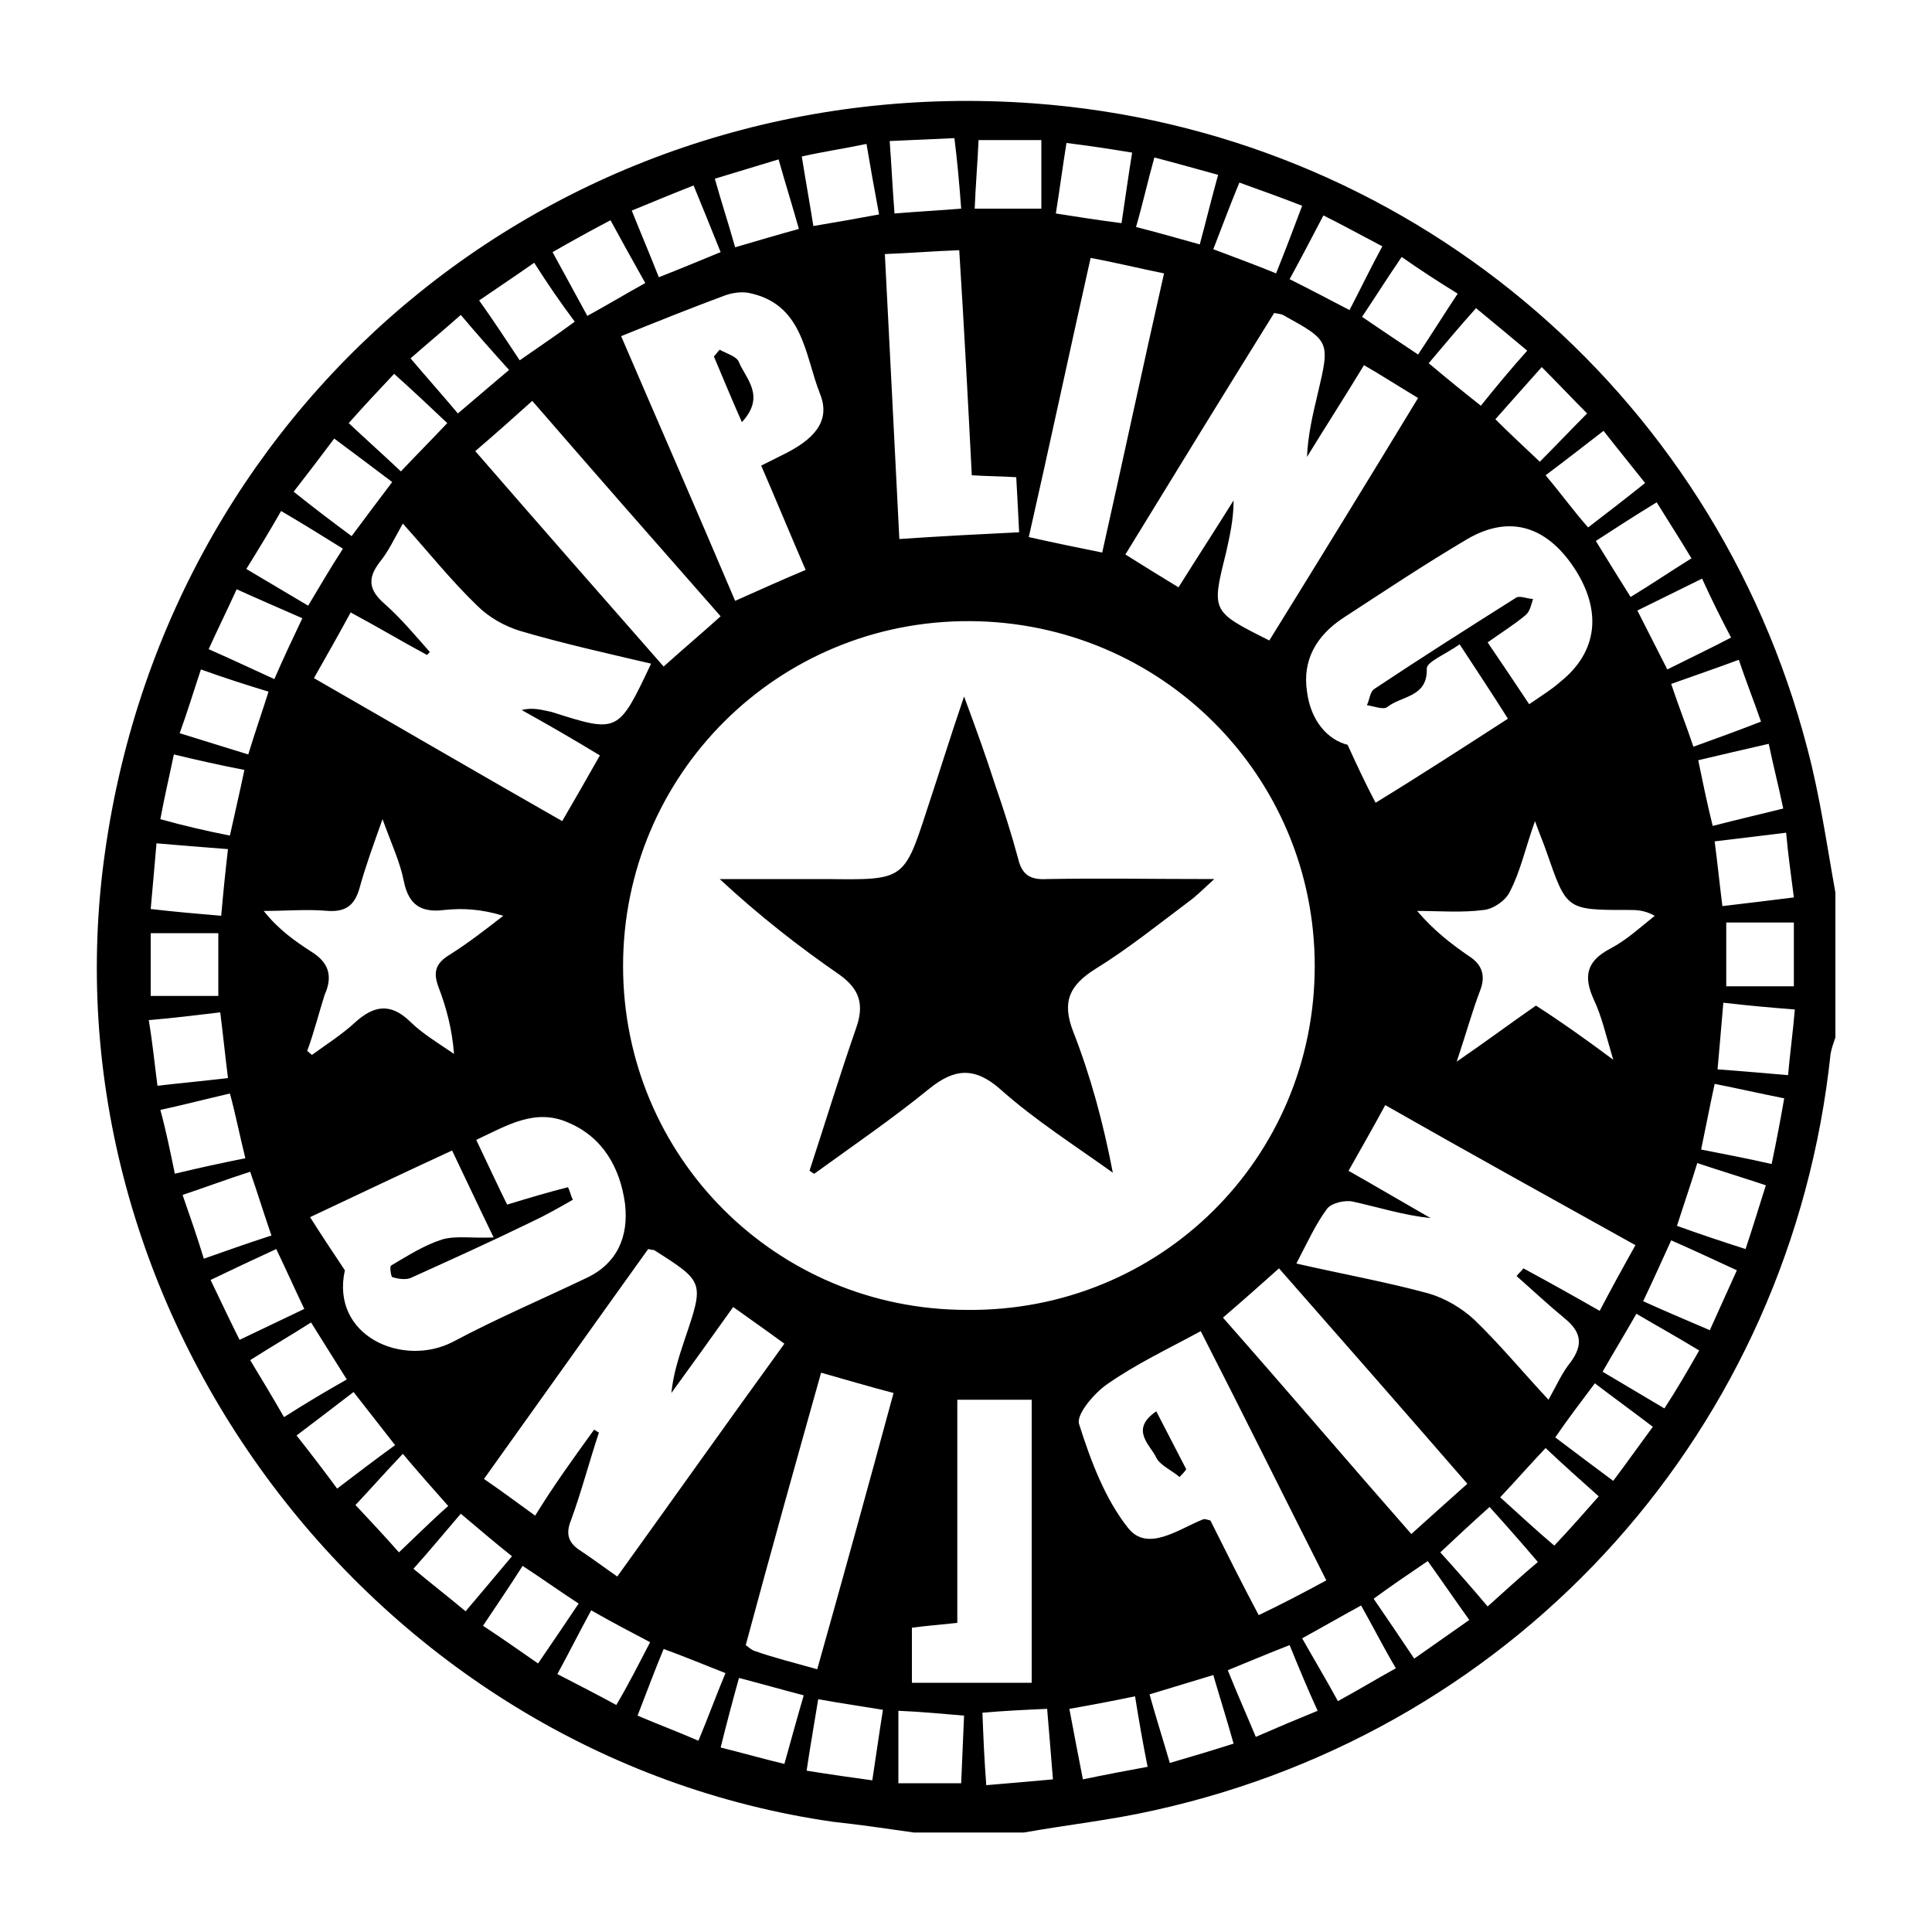
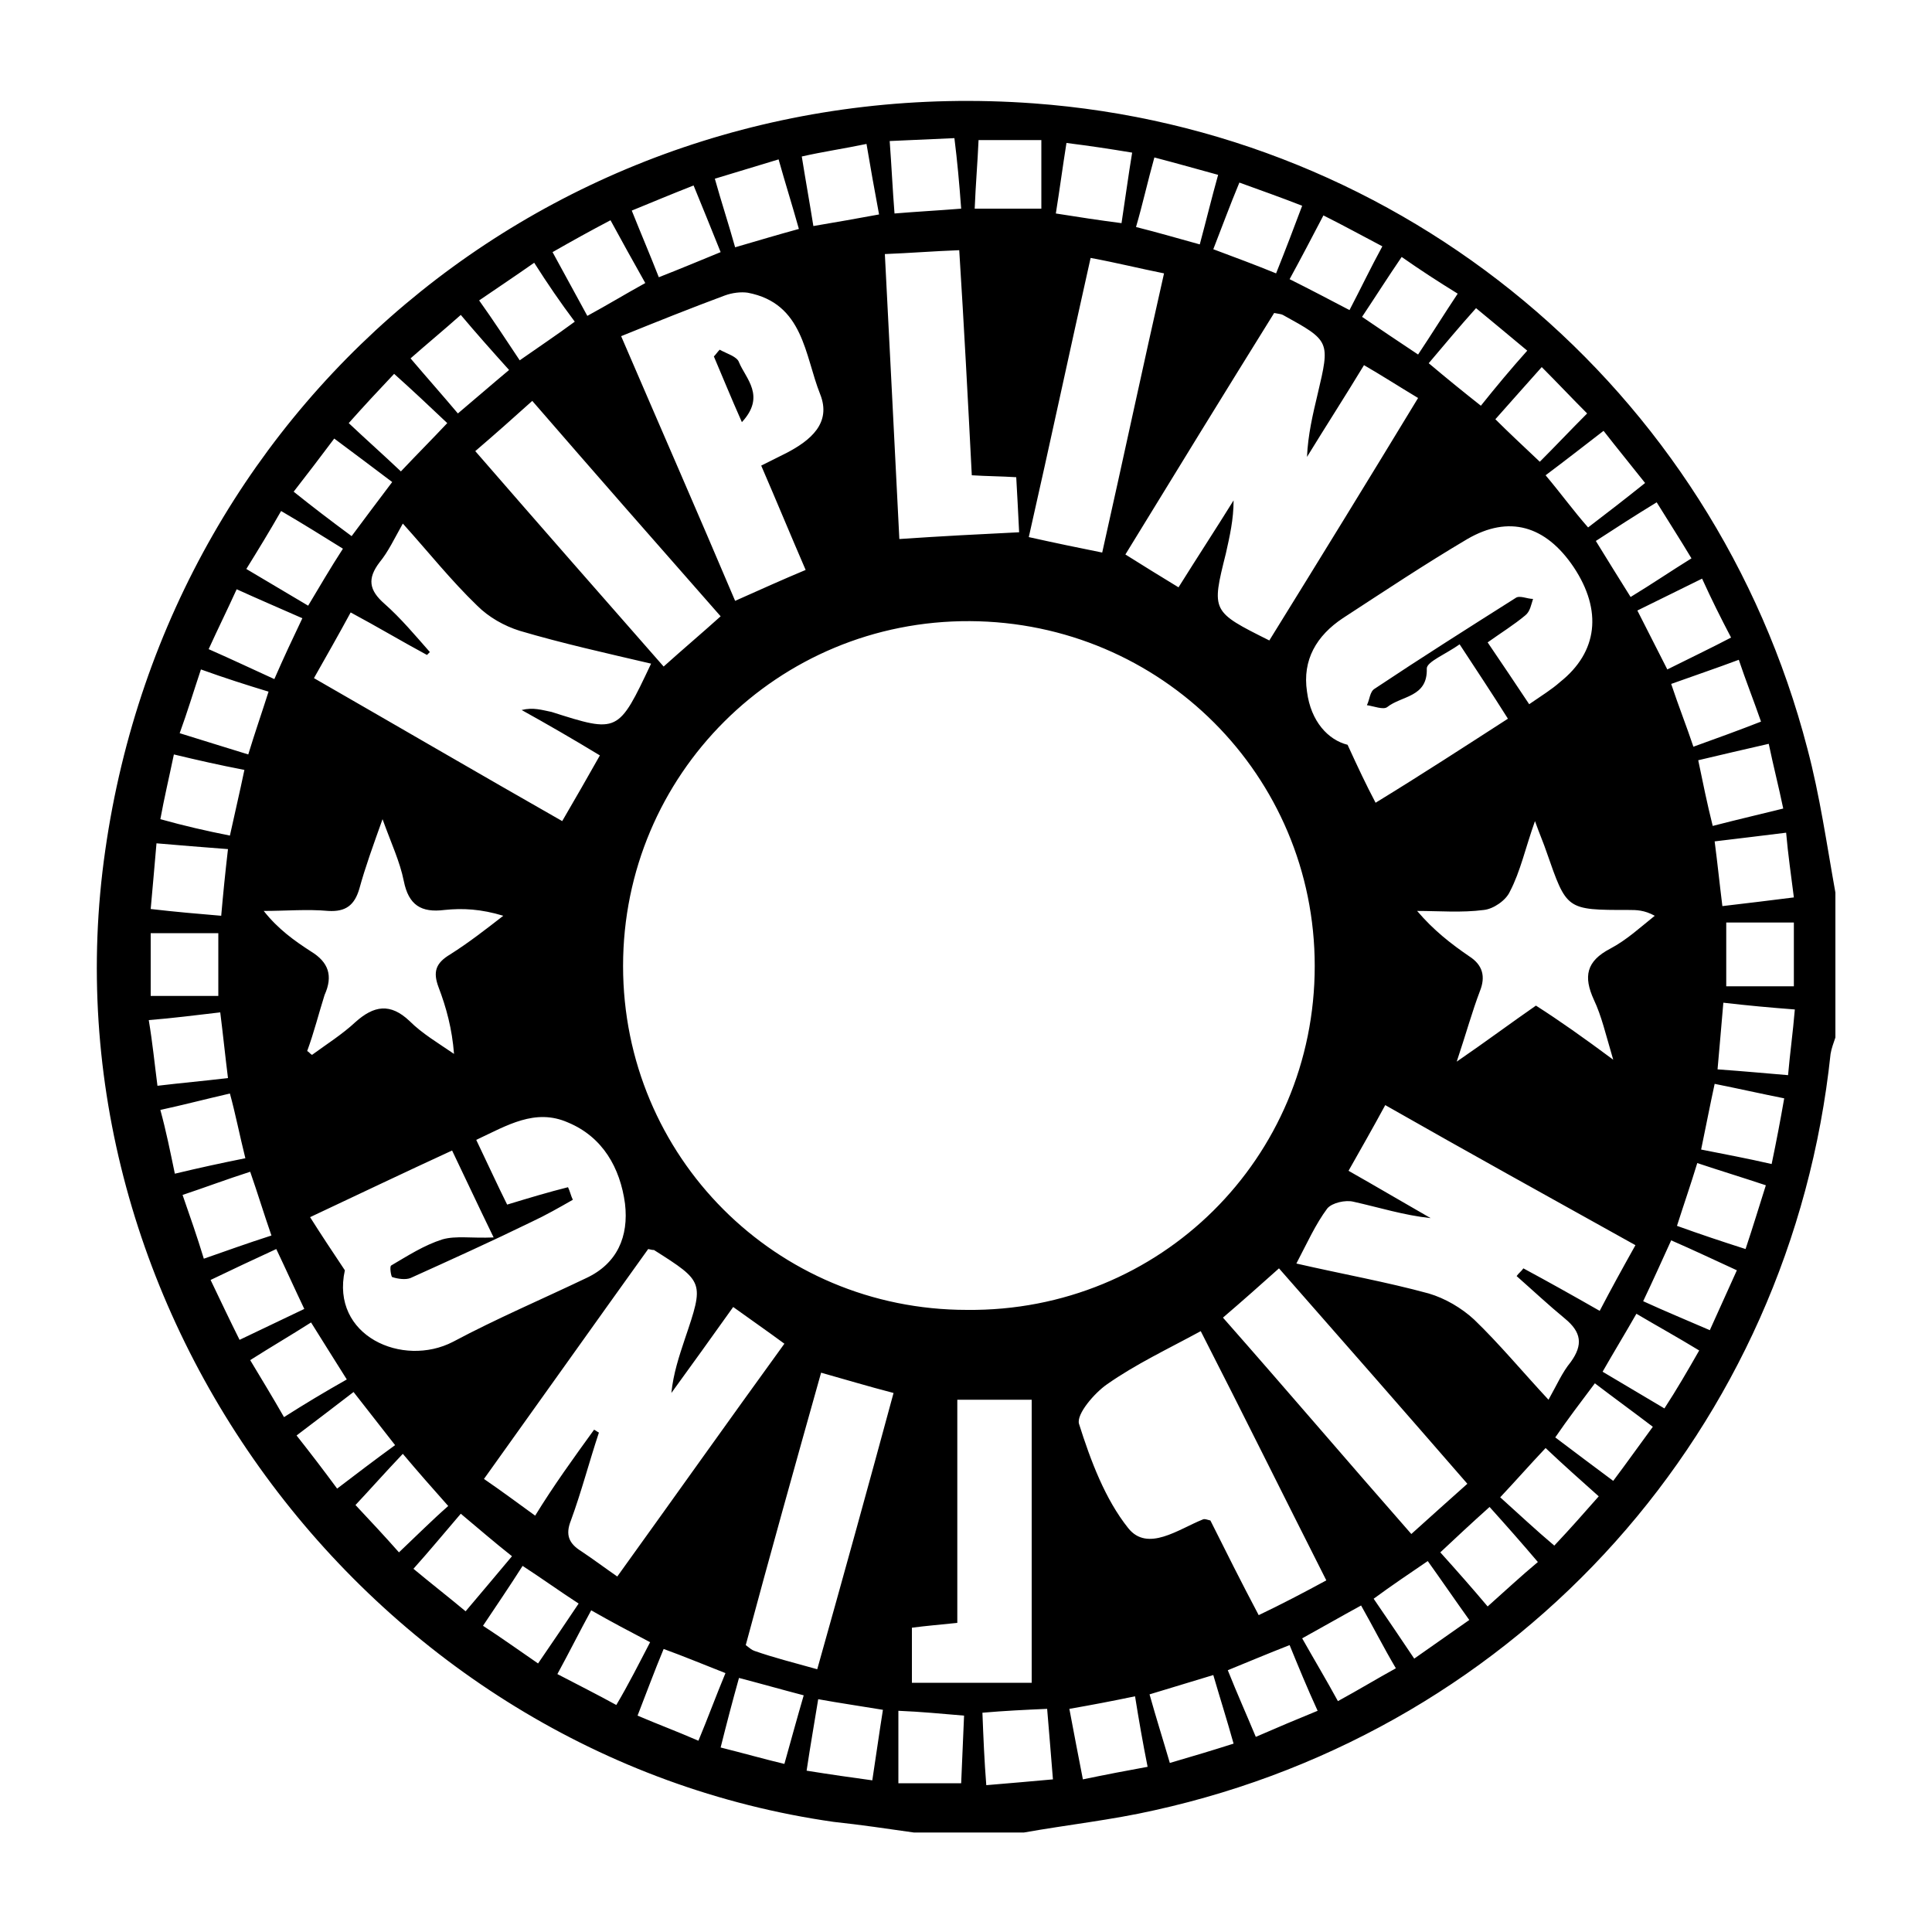
<svg xmlns="http://www.w3.org/2000/svg" version="1.1" id="Layer_1" x="0px" y="0px" width="200px" height="200px" viewBox="0 0 200 200" style="enable-background:new 0 0 200 200;" xml:space="preserve">
-   <rect x="-207.7" width="200" height="200" />
  <g>
    <path d="M190,92.4c0,5,0,10,0,15c-0.2,0.6-0.4,1.1-0.5,1.7c-4.1,38.7-32,69.9-70,78.3c-4.4,1-9,1.5-13.5,2.3c-3.8,0-7.6,0-11.4,0   c-2.8-0.4-5.5-0.8-8.3-1.1C38.6,181.8,4,135.7,10.9,88C17.7,40.4,59.1,7.2,107,10.7c38.3,2.8,70.4,29.5,80.1,66.8   C188.4,82.4,189.1,87.4,190,92.4z M136.1,100c0-19.7-15.9-35.6-35.7-35.7c-19.9-0.1-35.9,15.9-35.9,35.7   c0,19.7,15.8,35.6,35.6,35.6C120.1,135.8,136.1,119.9,136.1,100z M131.4,66.3c5.2-8.4,10.3-16.7,15.4-25.1c-2-1.2-3.7-2.3-5.6-3.4   c-2,3.3-4,6.4-5.9,9.5c0.1-2.3,0.6-4.4,1.1-6.5c1.3-5.5,1.3-5.5-3.6-8.2c-0.2-0.1-0.4-0.1-0.9-0.2c-5.1,8.2-10.2,16.5-15.4,25   c1.9,1.2,3.7,2.3,5.5,3.4c2-3.2,3.9-6.1,5.7-9c0,2-0.4,3.7-0.8,5.5C125.4,63.3,125.4,63.3,131.4,66.3z M61.5,148   c0.2,0.1,0.3,0.2,0.5,0.3c-1,3-1.8,6.1-2.9,9.1c-0.6,1.5-0.2,2.4,1.1,3.2c1.2,0.8,2.4,1.7,3.7,2.6c5.9-8.2,11.5-16.1,17.3-24.1   c-1.9-1.4-3.5-2.5-5.3-3.8c-2.2,3.1-4.3,6-6.4,8.9c0.2-2,0.8-3.8,1.4-5.6c2-5.9,2-5.9-3.2-9.2c-0.1,0-0.2,0-0.6-0.1   c-5.6,7.8-11.2,15.7-17,23.8c1.9,1.3,3.5,2.5,5.3,3.8C57.3,153.8,59.4,150.9,61.5,148z M169.3,128.9c-8.8-4.9-17.3-9.6-25.9-14.5   c-1.3,2.4-2.5,4.5-3.8,6.8c3,1.7,5.7,3.3,8.5,4.9c-2.8-0.3-5.3-1.1-8-1.7c-0.8-0.2-2.2,0.1-2.7,0.7c-1.2,1.6-2.1,3.6-3.2,5.7   c4.8,1.1,9.3,1.9,13.7,3.1c1.7,0.5,3.4,1.5,4.7,2.7c2.6,2.5,5,5.4,7.7,8.3c0.9-1.6,1.4-2.8,2.3-3.9c1.3-1.8,1.1-3.1-0.6-4.5   c-1.7-1.4-3.3-2.9-5-4.4c0.2-0.3,0.5-0.5,0.7-0.8c2.6,1.4,5.1,2.8,7.9,4.4C166.8,133.4,167.9,131.4,169.3,128.9z M67.4,68.7   c-4.7-1.1-9.2-2.1-13.6-3.4c-1.6-0.5-3.2-1.4-4.4-2.6c-2.7-2.6-5-5.5-7.7-8.5c-0.9,1.6-1.5,2.9-2.4,4c-1.3,1.7-1.1,2.9,0.5,4.3   c1.7,1.5,3.2,3.3,4.7,5c-0.1,0.1-0.2,0.2-0.3,0.3c-2.6-1.4-5.1-2.9-7.9-4.4c-1.3,2.4-2.5,4.5-3.8,6.8c8.7,5,17.1,9.9,25.7,14.8   c1.4-2.4,2.6-4.5,3.9-6.8c-2.8-1.7-5.4-3.2-8.1-4.7c1.2-0.3,2.1,0,3.1,0.2C64,75.9,64,75.9,67.4,68.7z M51.1,128.1   c-1.8-3.7-3-6.3-4.3-9c-5,2.3-9.6,4.5-14.7,6.9c1.2,1.9,2.2,3.4,3.6,5.5c-1.5,6.8,6,10.1,11.2,7.4c4.5-2.4,9.2-4.4,13.8-6.6   c3.2-1.5,4.4-4.3,4-7.7c-0.5-3.7-2.3-6.9-5.9-8.4c-3.4-1.5-6.3,0.3-9.5,1.8c1.2,2.5,2.2,4.7,3.2,6.7c2.3-0.7,4.3-1.3,6.3-1.8   c0.2,0.4,0.3,0.9,0.5,1.3c-1.4,0.8-2.8,1.6-4.3,2.3c-4.1,2-8.3,3.9-12.5,5.8c-0.5,0.2-1.3,0.1-1.9-0.1c-0.1,0-0.3-1.1-0.1-1.2   c1.7-1,3.4-2.1,5.3-2.7C47.2,127.9,48.8,128.2,51.1,128.1z M156.1,74.4c-1.7-2.7-3.3-5.1-5-7.7c-1.4,1-3.4,1.8-3.4,2.5   c0.1,3-2.6,2.8-4.1,4c-0.4,0.3-1.4-0.1-2.1-0.2c0.3-0.6,0.3-1.4,0.8-1.7c4.8-3.2,9.7-6.3,14.6-9.4c0.4-0.3,1.2,0.1,1.8,0.1   c-0.2,0.6-0.3,1.3-0.8,1.7c-1.2,1-2.5,1.8-3.9,2.8c1.5,2.2,2.9,4.3,4.3,6.4c1.3-0.9,2.3-1.5,3.2-2.3c3.9-3.1,4.4-7.4,1.4-11.9   c-2.9-4.3-6.7-5.4-11-2.9c-4.4,2.6-8.6,5.4-12.9,8.2c-2.7,1.8-4.2,4.3-3.7,7.6c0.4,3.1,2.2,5,4.2,5.5c1.1,2.4,1.9,4.1,2.9,6   C147.3,80.1,151.6,77.3,156.1,74.4z M78.8,48.2c1-0.5,1.8-0.9,2.6-1.3c2.5-1.3,4.7-3.1,3.5-6.1c-1.6-4-1.7-9.4-7.5-10.5   c-0.7-0.1-1.6,0-2.4,0.3c-3.5,1.3-7,2.7-10.7,4.2c4,9.3,7.9,18.2,11.8,27.4C78.8,61,81,60,83.4,59C81.8,55.3,80.4,51.9,78.8,48.2z    M137.3,163.6c-4.4-8.7-8.6-17.2-13-25.8c-3.5,1.9-6.7,3.4-9.7,5.5c-1.3,0.9-3.2,3.1-2.9,4.1c1.2,3.8,2.7,7.8,5.1,10.8   c2,2.5,5.2,0.1,7.7-0.9c0.2-0.1,0.4,0,0.8,0.1c1.6,3.2,3.2,6.4,5,9.8C132.8,166,134.9,164.9,137.3,163.6z M94.4,174.2   c4.2,0,8.1,0,12.4,0c0-9.8,0-19.4,0-29.3c-2.4,0-4.8,0-7.7,0c0,7.9,0,15.5,0,23.1c-1.9,0.2-3.2,0.3-4.7,0.5   C94.4,170.4,94.4,172.1,94.4,174.2z M93.1,55.8c4.4-0.3,8.3-0.5,12.4-0.7c-0.1-2.1-0.2-3.9-0.3-5.7c-1.6-0.1-3-0.1-4.6-0.2   c-0.4-7.8-0.8-15.4-1.3-23.3c-2.7,0.1-5.1,0.3-7.7,0.4C92.1,36.1,92.6,45.8,93.1,55.8z M126.6,136.4c6.7,7.6,13,15,19.5,22.4   c2.1-1.9,3.9-3.5,5.8-5.2c-6.6-7.6-13-14.9-19.5-22.3C130.5,133,128.7,134.6,126.6,136.4z M49.2,46.7c6.6,7.6,13,14.9,19.5,22.3   c2-1.8,3.9-3.4,5.9-5.2c-6.6-7.5-13-14.8-19.5-22.3C53.1,43.3,51.3,44.9,49.2,46.7z M112.9,26.7c-2.2,9.8-4.2,19.2-6.4,28.9   c2.7,0.6,5.1,1.1,7.6,1.6c2.2-9.8,4.2-19.2,6.4-28.9C118,27.8,115.6,27.2,112.9,26.7z M84.6,172.8c2.7-9.6,5.3-19,7.9-28.6   c-2.7-0.7-5-1.4-7.5-2.1c-2.7,9.6-5.3,18.9-7.8,28.2c0.4,0.3,0.6,0.5,0.9,0.6C80.1,171.6,82.1,172.1,84.6,172.8z M31.8,108.8   c0.2,0.1,0.3,0.3,0.5,0.4c1.5-1.1,3.1-2.1,4.5-3.4c1.9-1.7,3.6-2,5.6-0.1c1.3,1.3,3,2.3,4.6,3.4c-0.2-2.6-0.8-4.8-1.6-6.9   c-0.6-1.6-0.3-2.5,1.2-3.4c1.9-1.2,3.7-2.6,5.5-4c-2.3-0.7-4.2-0.8-6.1-0.6c-2.4,0.3-3.7-0.5-4.2-3c-0.4-2-1.3-3.9-2.2-6.4   c-1,2.8-1.8,5-2.4,7.2c-0.5,1.7-1.4,2.4-3.2,2.3c-2.2-0.2-4.4,0-6.7,0c1.5,1.9,3.2,3.1,4.9,4.2c1.8,1.1,2.3,2.5,1.4,4.5   C33,104.9,32.5,106.9,31.8,108.8z M167,109.7c-0.8-2.7-1.2-4.5-2-6.2c-1.1-2.4-0.8-4,1.7-5.3c1.7-0.9,3.1-2.2,4.6-3.4   c-1.1-0.6-1.9-0.6-2.7-0.6c-6.5,0-6.4,0-8.5-6c-0.3-0.9-0.7-1.8-1.2-3.2c-1,2.8-1.5,5.2-2.6,7.3c-0.4,0.9-1.7,1.8-2.7,1.9   c-2.3,0.3-4.6,0.1-6.9,0.1c1.7,2,3.5,3.4,5.4,4.7c1.4,0.9,1.7,2.1,1.1,3.6c-0.8,2.1-1.4,4.3-2.4,7.3c3.2-2.2,5.6-4,8.2-5.8   C161.5,105.7,163.9,107.4,167,109.7z M36.8,155.8c1.5,1.6,3,3.2,4.5,4.9c1.9-1.8,3.5-3.4,5.1-4.8c-1.6-1.8-3.1-3.5-4.7-5.4   C39.8,152.5,38.3,154.2,36.8,155.8z M41.5,48.8c1.7-1.8,3.2-3.3,4.8-5c-1.9-1.8-3.6-3.4-5.5-5.1c-1.7,1.8-3.1,3.3-4.7,5.1   C37.9,45.5,39.6,47,41.5,48.8z M23.6,87.9c-2.7-0.2-5-0.4-7.4-0.6c-0.2,2.4-0.4,4.5-0.6,6.8c2.6,0.3,4.9,0.5,7.3,0.7   C23.1,92.5,23.3,90.5,23.6,87.9z M154.2,156c-1.9,1.7-3.5,3.2-5.1,4.7c1.8,2,3.3,3.7,4.9,5.6c1.8-1.6,3.4-3.1,5.2-4.6   C157.5,159.7,156,158,154.2,156z M47.7,32.6c-1.8,1.6-3.5,3-5.2,4.5c1.7,2,3.3,3.8,4.9,5.7c1.9-1.6,3.5-3,5.3-4.5   C50.9,36.3,49.3,34.5,47.7,32.6z M137,22.3c-1.2,2.3-2.3,4.4-3.5,6.6c2.2,1.1,4.1,2.1,6.2,3.2c1.2-2.3,2.2-4.4,3.4-6.6   C141,24.4,139.2,23.4,137,22.3z M165.1,143.2c-1.5,2-2.8,3.7-4.1,5.6c2.1,1.6,4,3,6,4.5c1.5-2,2.7-3.7,4.1-5.6   C169,146.1,167.2,144.8,165.1,143.2z M40.9,149.6c-1.5-1.9-2.8-3.6-4.3-5.5c-2.1,1.6-3.9,3-5.9,4.5c1.5,1.9,2.8,3.6,4.2,5.5   C37,152.5,38.7,151.2,40.9,149.6z M142.2,165.5c1.5,2.2,2.8,4.1,4.2,6.2c2-1.4,3.7-2.6,5.7-4c-1.5-2.1-2.8-4-4.3-6.1   C145.9,162.9,144.1,164.1,142.2,165.5z M140.9,166.2c-2.2,1.2-4.1,2.3-6.1,3.4c1.3,2.3,2.5,4.3,3.7,6.5c2.2-1.2,4-2.3,6-3.4   C143.2,170.5,142.2,168.5,140.9,166.2z M67.3,170c-2.1-1.1-4-2.1-6.1-3.3c-1.2,2.2-2.3,4.4-3.5,6.6c2.3,1.2,4.1,2.1,6.1,3.2   C65.1,174.3,66.1,172.3,67.3,170z M127.1,172.9c1,2.5,1.9,4.5,2.9,6.9c2.3-1,4.2-1.8,6.4-2.7c-1.1-2.4-2-4.6-2.9-6.8   C131.2,171.2,129.3,172,127.1,172.9z M76.1,25.6c2.4-0.7,4.4-1.3,6.6-1.9c-0.7-2.5-1.4-4.7-2.1-7.2c-2.3,0.7-4.3,1.3-6.6,2   C74.7,21,75.4,23.1,76.1,25.6z M72.3,180.2c1-2.4,1.8-4.6,2.8-7c-2.3-0.9-4.2-1.7-6.4-2.5c-1,2.4-1.8,4.6-2.7,6.9   C68.1,178.5,70,179.2,72.3,180.2z M112.1,184.2c2.4-0.5,4.5-0.9,6.7-1.3c-0.5-2.5-0.9-4.8-1.3-7.3c-2.4,0.5-4.5,0.9-6.8,1.3   C111.2,179.5,111.6,181.7,112.1,184.2z M145.1,26.6c-1.5,2.2-2.7,4.1-4.1,6.2c1.9,1.3,3.7,2.5,5.8,3.9c1.4-2.1,2.7-4.2,4.1-6.3   C148.8,29.1,147.1,28,145.1,26.6z M171.5,52c-2.3,1.4-4.3,2.7-6.3,4c1.3,2.1,2.4,3.9,3.6,5.8c2.3-1.4,4.2-2.7,6.3-4   C173.9,55.8,172.8,54.1,171.5,52z M176.2,59.9c-2.4,1.2-4.5,2.2-6.7,3.3c1.1,2.2,2.1,4.1,3.1,6.1c2.4-1.2,4.5-2.2,6.6-3.3   C178.1,63.9,177.2,62.1,176.2,59.9z M23.8,86.5c0.5-2.3,1-4.4,1.5-6.8c-2.6-0.5-4.8-1-7.3-1.6c-0.5,2.4-1,4.5-1.4,6.7   C19.1,85.5,21.3,86,23.8,86.5z M50,168.3c2,1.3,3.8,2.6,5.7,3.9c1.5-2.2,2.8-4.1,4.2-6.2c-2-1.3-3.8-2.6-5.8-3.9   C52.7,164.3,51.4,166.2,50,168.3z M175.9,139.8c-2.3-1.4-4.3-2.5-6.5-3.8c-1.2,2.1-2.3,3.9-3.5,6c2.2,1.3,4.2,2.5,6.4,3.8   C173.6,143.8,174.7,141.9,175.9,139.8z M178.4,103.8c-0.2,2.4-0.4,4.6-0.6,6.9c2.8,0.2,4.9,0.4,7.3,0.6c0.2-2.3,0.5-4.4,0.7-6.8   C183.2,104.3,181,104.1,178.4,103.8z M177.3,85.5c2.7-0.7,4.9-1.2,7.3-1.8c-0.5-2.4-1-4.3-1.5-6.7c-2.6,0.6-4.8,1.1-7.3,1.7   C176.3,81.1,176.7,83.1,177.3,85.5z M84.2,23.4c2.4-0.4,4.6-0.8,6.8-1.2c-0.5-2.7-0.9-4.9-1.3-7.3c-2.4,0.5-4.5,0.8-6.7,1.3   C83.4,18.7,83.8,20.9,84.2,23.4z M178.3,93.8c2.6-0.3,5-0.6,7.4-0.9c-0.3-2.4-0.6-4.4-0.8-6.7c-2.5,0.3-4.8,0.6-7.4,0.9   C177.8,89.4,178,91.4,178.3,93.8z M119.5,16.3c-0.7,2.5-1.2,4.8-1.9,7.2c2.4,0.6,4.4,1.2,6.6,1.8c0.7-2.6,1.2-4.7,1.9-7.2   C123.9,17.5,121.8,16.9,119.5,16.3z M65.4,21.8c1,2.5,1.9,4.6,2.8,6.9c2.3-0.9,4.2-1.7,6.4-2.6c-1-2.5-1.9-4.7-2.8-6.9   C69.5,20.1,67.6,20.9,65.4,21.8z M132.1,28.3c1-2.5,1.8-4.6,2.7-7c-2.3-0.9-4.3-1.6-6.5-2.4c-1,2.4-1.8,4.6-2.7,6.9   C128,26.7,129.9,27.4,132.1,28.3z M180.7,129.3c0.8-2.4,1.4-4.4,2.1-6.6c-2.4-0.8-4.7-1.5-7.1-2.3c-0.7,2.3-1.4,4.3-2.1,6.5   C176.1,127.8,178.2,128.5,180.7,129.3z M16.3,112.4c2.5-0.3,4.8-0.5,7.3-0.8c-0.3-2.4-0.5-4.4-0.8-6.8c-2.6,0.3-4.9,0.6-7.4,0.8   C15.8,108,16,110.1,16.3,112.4z M57.2,26.1c1.3,2.4,2.4,4.4,3.6,6.6c2.2-1.2,4-2.3,6-3.4c-1.3-2.3-2.4-4.3-3.6-6.5   C61.1,23.9,59.3,24.9,57.2,26.1z M179.8,131.5c-2.4-1.1-4.5-2.1-6.8-3.1c-1,2.2-1.9,4.2-2.9,6.3c2.4,1.1,4.6,2,6.9,3   C178,135.5,178.8,133.7,179.8,131.5z M28.6,129.3c-2.4,1.1-4.5,2.1-6.8,3.2c1.1,2.3,2,4.2,3,6.2c2.3-1.1,4.4-2.1,6.7-3.2   C30.5,133.4,29.6,131.4,28.6,129.3z M21.6,67.2c2.5,1.1,4.6,2.1,6.8,3.1c1-2.3,1.9-4.2,2.9-6.3c-2.5-1.1-4.6-2-6.8-3   C23.5,63.2,22.6,65,21.6,67.2z M159.4,47.8c1.6-1.6,3.2-3.3,4.9-5c-1.6-1.6-3.1-3.2-4.7-4.8c-1.7,1.9-3.2,3.6-4.8,5.4   C156.1,44.7,157.6,46.1,159.4,47.8z M55.3,27.2c-2,1.4-3.8,2.6-5.7,3.9c1.5,2.1,2.8,4.1,4.2,6.2c2-1.4,3.8-2.6,5.7-4   C58,31.3,56.7,29.4,55.3,27.2z M35.9,142.8c-1.4-2.2-2.5-4-3.7-5.9c-2.2,1.4-4.1,2.5-6.3,3.9c1.2,2,2.3,3.8,3.5,5.9   C31.6,145.3,33.6,144.1,35.9,142.8z M36.4,55.5c1.4-1.9,2.7-3.6,4.2-5.6c-2.1-1.6-4-3-6-4.5c-1.5,2-2.8,3.7-4.2,5.5   C32.4,52.5,34.1,53.8,36.4,55.5z M160,49.2c1.6,1.9,2.9,3.7,4.4,5.4c2.1-1.6,3.9-3,5.9-4.6c-1.5-1.9-2.9-3.6-4.3-5.4   C163.8,46.3,162,47.7,160,49.2z M83.5,183.3c2.5,0.4,4.6,0.7,6.8,1c0.4-2.6,0.7-4.8,1.1-7.3c-2.4-0.4-4.5-0.7-6.7-1.1   C84.3,178.4,83.9,180.6,83.5,183.3z M99.5,21.6c-0.2-2.7-0.4-4.9-0.7-7.3c-2.4,0.1-4.4,0.2-6.7,0.3c0.2,2.7,0.3,5,0.5,7.5   C95,21.9,97,21.8,99.5,21.6z M160,149.9c-1.7,1.8-3.1,3.4-4.7,5.1c2,1.8,3.7,3.4,5.6,5c1.7-1.8,3.1-3.4,4.6-5.1   C163.6,153.2,161.9,151.7,160,149.9z M147.9,37.6c1.9,1.6,3.5,2.9,5.4,4.4c1.6-2,3.1-3.8,4.8-5.7c-1.9-1.6-3.5-2.9-5.3-4.4   C151,33.9,149.6,35.6,147.9,37.6z M183.4,120.5c0.5-2.4,0.9-4.5,1.3-6.8c-2.5-0.5-4.7-1-7.2-1.5c-0.5,2.3-0.9,4.4-1.4,6.8   C178.6,119.5,180.8,119.9,183.4,120.5z M18.1,121.5c2.5-0.6,4.8-1.1,7.3-1.6c-0.6-2.4-1-4.5-1.6-6.7c-2.6,0.6-4.9,1.2-7.2,1.7   C17.2,117.1,17.6,119.1,18.1,121.5z M127.7,180.5c-0.7-2.5-1.4-4.7-2.1-7.1c-2.3,0.7-4.3,1.3-6.6,2c0.7,2.5,1.4,4.7,2.1,7.1   C123.5,181.8,125.5,181.2,127.7,180.5z M29.1,52.9c-1.2,2.1-2.3,3.9-3.6,6c2.2,1.3,4.2,2.5,6.4,3.8c1.2-2,2.3-3.9,3.6-5.9   C33.4,55.5,31.5,54.3,29.1,52.9z M20.8,69.3c-0.8,2.4-1.4,4.4-2.2,6.6c2.6,0.8,4.8,1.5,7.1,2.2c0.7-2.3,1.4-4.3,2.1-6.5   C25.5,70.9,23.3,70.2,20.8,69.3z M101.7,177.3c0.1,2.6,0.2,5,0.4,7.5c2.5-0.2,4.6-0.4,6.9-0.6c-0.2-2.6-0.4-4.8-0.6-7.3   C106.1,177,104,177.1,101.7,177.3z M173,70.8c0.8,2.4,1.6,4.4,2.3,6.5c2.5-0.9,4.7-1.7,7-2.6c-0.8-2.3-1.6-4.3-2.3-6.4   C177.6,69.2,175.5,69.9,173,70.8z M76.5,173.7c-0.7,2.5-1.3,4.8-1.9,7.2c2.4,0.6,4.5,1.2,6.6,1.7c0.7-2.5,1.3-4.7,2-7.1   C80.9,174.9,78.8,174.3,76.5,173.7z M47.7,156.7c-1.8,2.1-3.2,3.8-4.9,5.7c1.8,1.5,3.6,2.9,5.4,4.4c1.7-2,3.2-3.8,4.8-5.7   C51.1,159.6,49.5,158.2,47.7,156.7z M28.1,127.9c-0.8-2.3-1.4-4.3-2.2-6.6c-2.5,0.8-4.6,1.6-7,2.4c0.8,2.3,1.5,4.3,2.2,6.6   C23.4,129.5,25.6,128.7,28.1,127.9z M93,177.1c0,2.6,0,4.9,0,7.5c2.1,0,4.3,0,6.5,0c0.1-2.4,0.2-4.7,0.3-7   C97.4,177.4,95.4,177.2,93,177.1z M116.1,23.1c0.4-2.6,0.7-4.9,1.1-7.3c-2.4-0.4-4.4-0.7-6.8-1c-0.4,2.5-0.7,4.8-1.1,7.3   C111.8,22.5,113.8,22.8,116.1,23.1z M107.8,14.5c-2.2,0-4.2,0-6.5,0c-0.1,2.3-0.3,4.6-0.4,7.1c2.5,0,4.6,0,6.9,0   C107.8,19.3,107.8,17.1,107.8,14.5z M15.6,96.6c0,2.4,0,4.5,0,6.5c2.5,0,4.8,0,7,0c0-2.3,0-4.4,0-6.5   C20.1,96.6,17.9,96.6,15.6,96.6z M185.7,102.1c0-2.4,0-4.5,0-6.6c-2.4,0-4.7,0-7,0c0,2.3,0,4.4,0,6.6   C181.1,102.1,183.3,102.1,185.7,102.1z" />
-     <path d="M83.8,121.2c1.6-4.9,3.1-9.8,4.8-14.7c0.9-2.5,0.4-4.1-1.7-5.6c-4.2-2.9-8.3-6.1-12.4-9.9c3.7,0,7.4,0,11.2,0   c7.9,0.1,7.9,0.1,10.3-7.3c1.2-3.6,2.3-7.2,3.8-11.6c1.3,3.5,2.3,6.3,3.2,9.1c0.9,2.6,1.7,5.1,2.4,7.7c0.4,1.7,1.3,2.2,3,2.1   c5.5-0.1,11,0,17.3,0c-1.2,1.1-1.9,1.8-2.6,2.3c-3.2,2.4-6.3,4.9-9.7,7c-2.7,1.7-3.5,3.4-2.3,6.5c1.8,4.6,3.1,9.4,4.1,14.6   c-3.9-2.8-8-5.4-11.6-8.6c-2.7-2.4-4.8-2.2-7.4-0.1c-3.8,3.1-7.9,5.9-11.9,8.8C84.2,121.5,84,121.3,83.8,121.2z" />
    <path d="M76.8,43.7c-1.2-2.7-2-4.7-2.9-6.8c0.2-0.2,0.4-0.5,0.6-0.7c0.7,0.4,1.8,0.7,2,1.3C77.2,39.2,79.3,41,76.8,43.7z" />
-     <path d="M119.7,146.1c1.1,2.1,2.1,4.1,3.1,6c-0.2,0.3-0.5,0.6-0.7,0.8c-0.8-0.7-2-1.2-2.4-2C119.1,149.6,116.9,148,119.7,146.1z" />
  </g>
</svg>